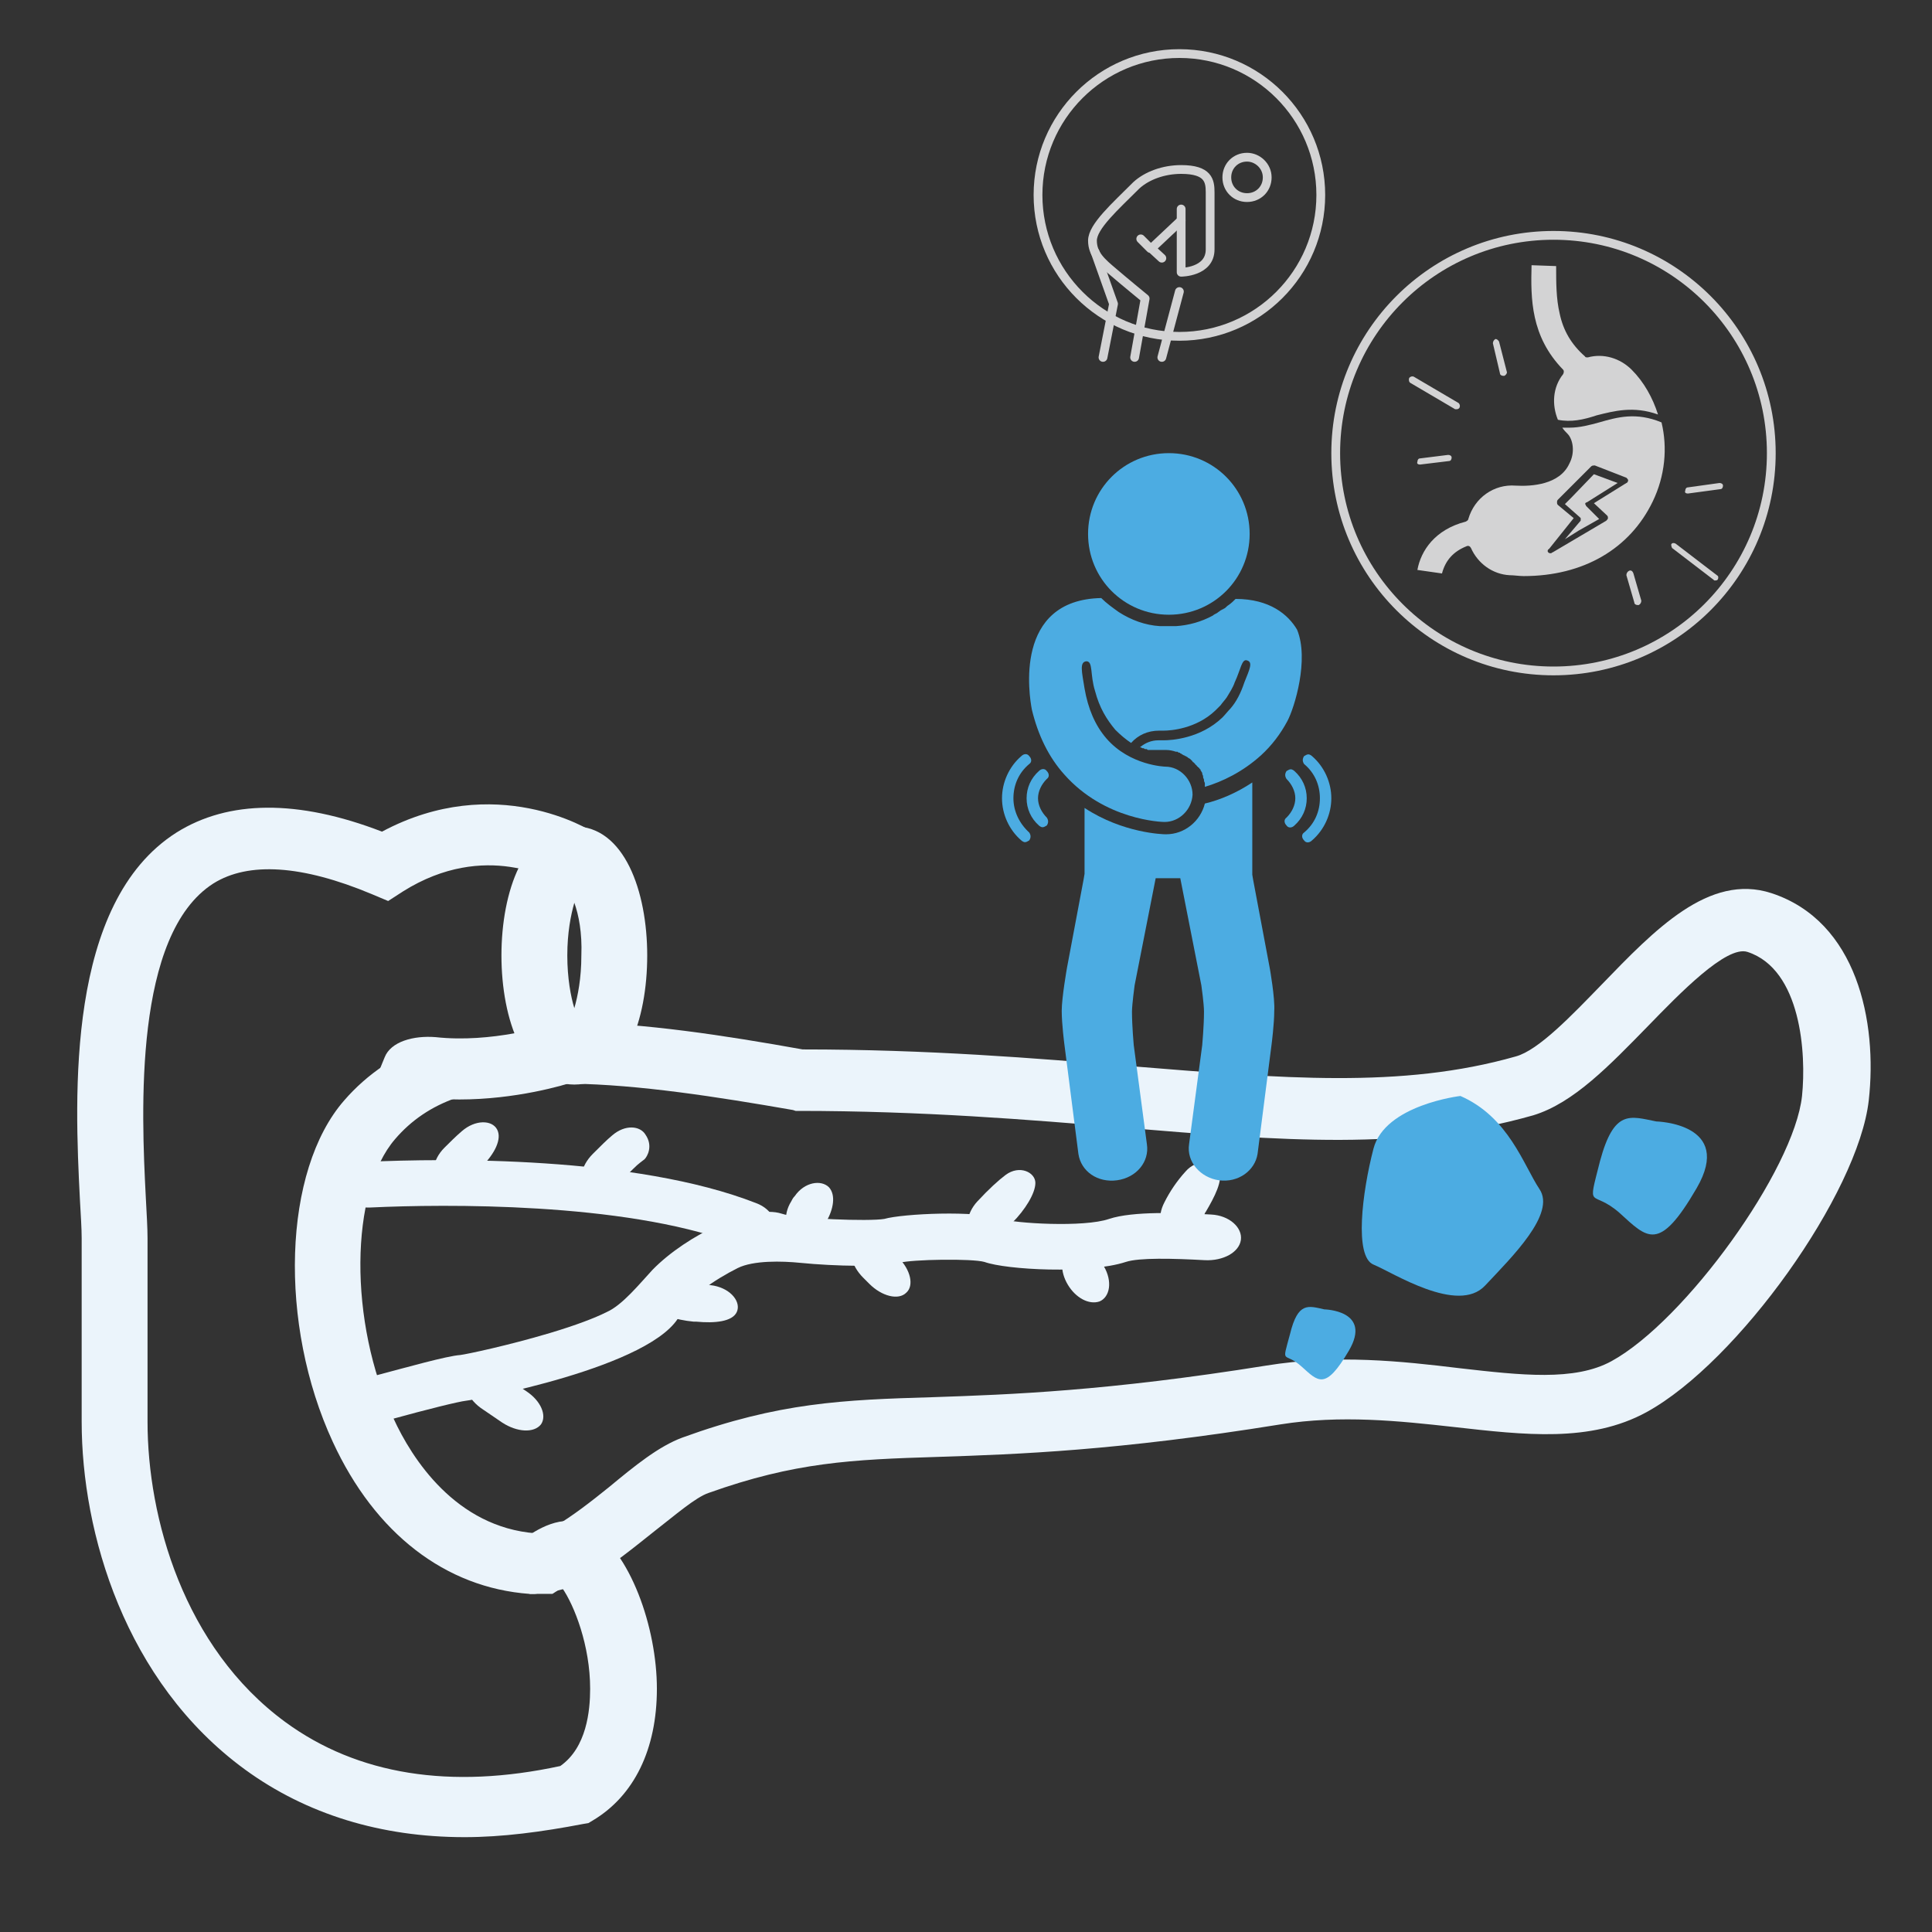
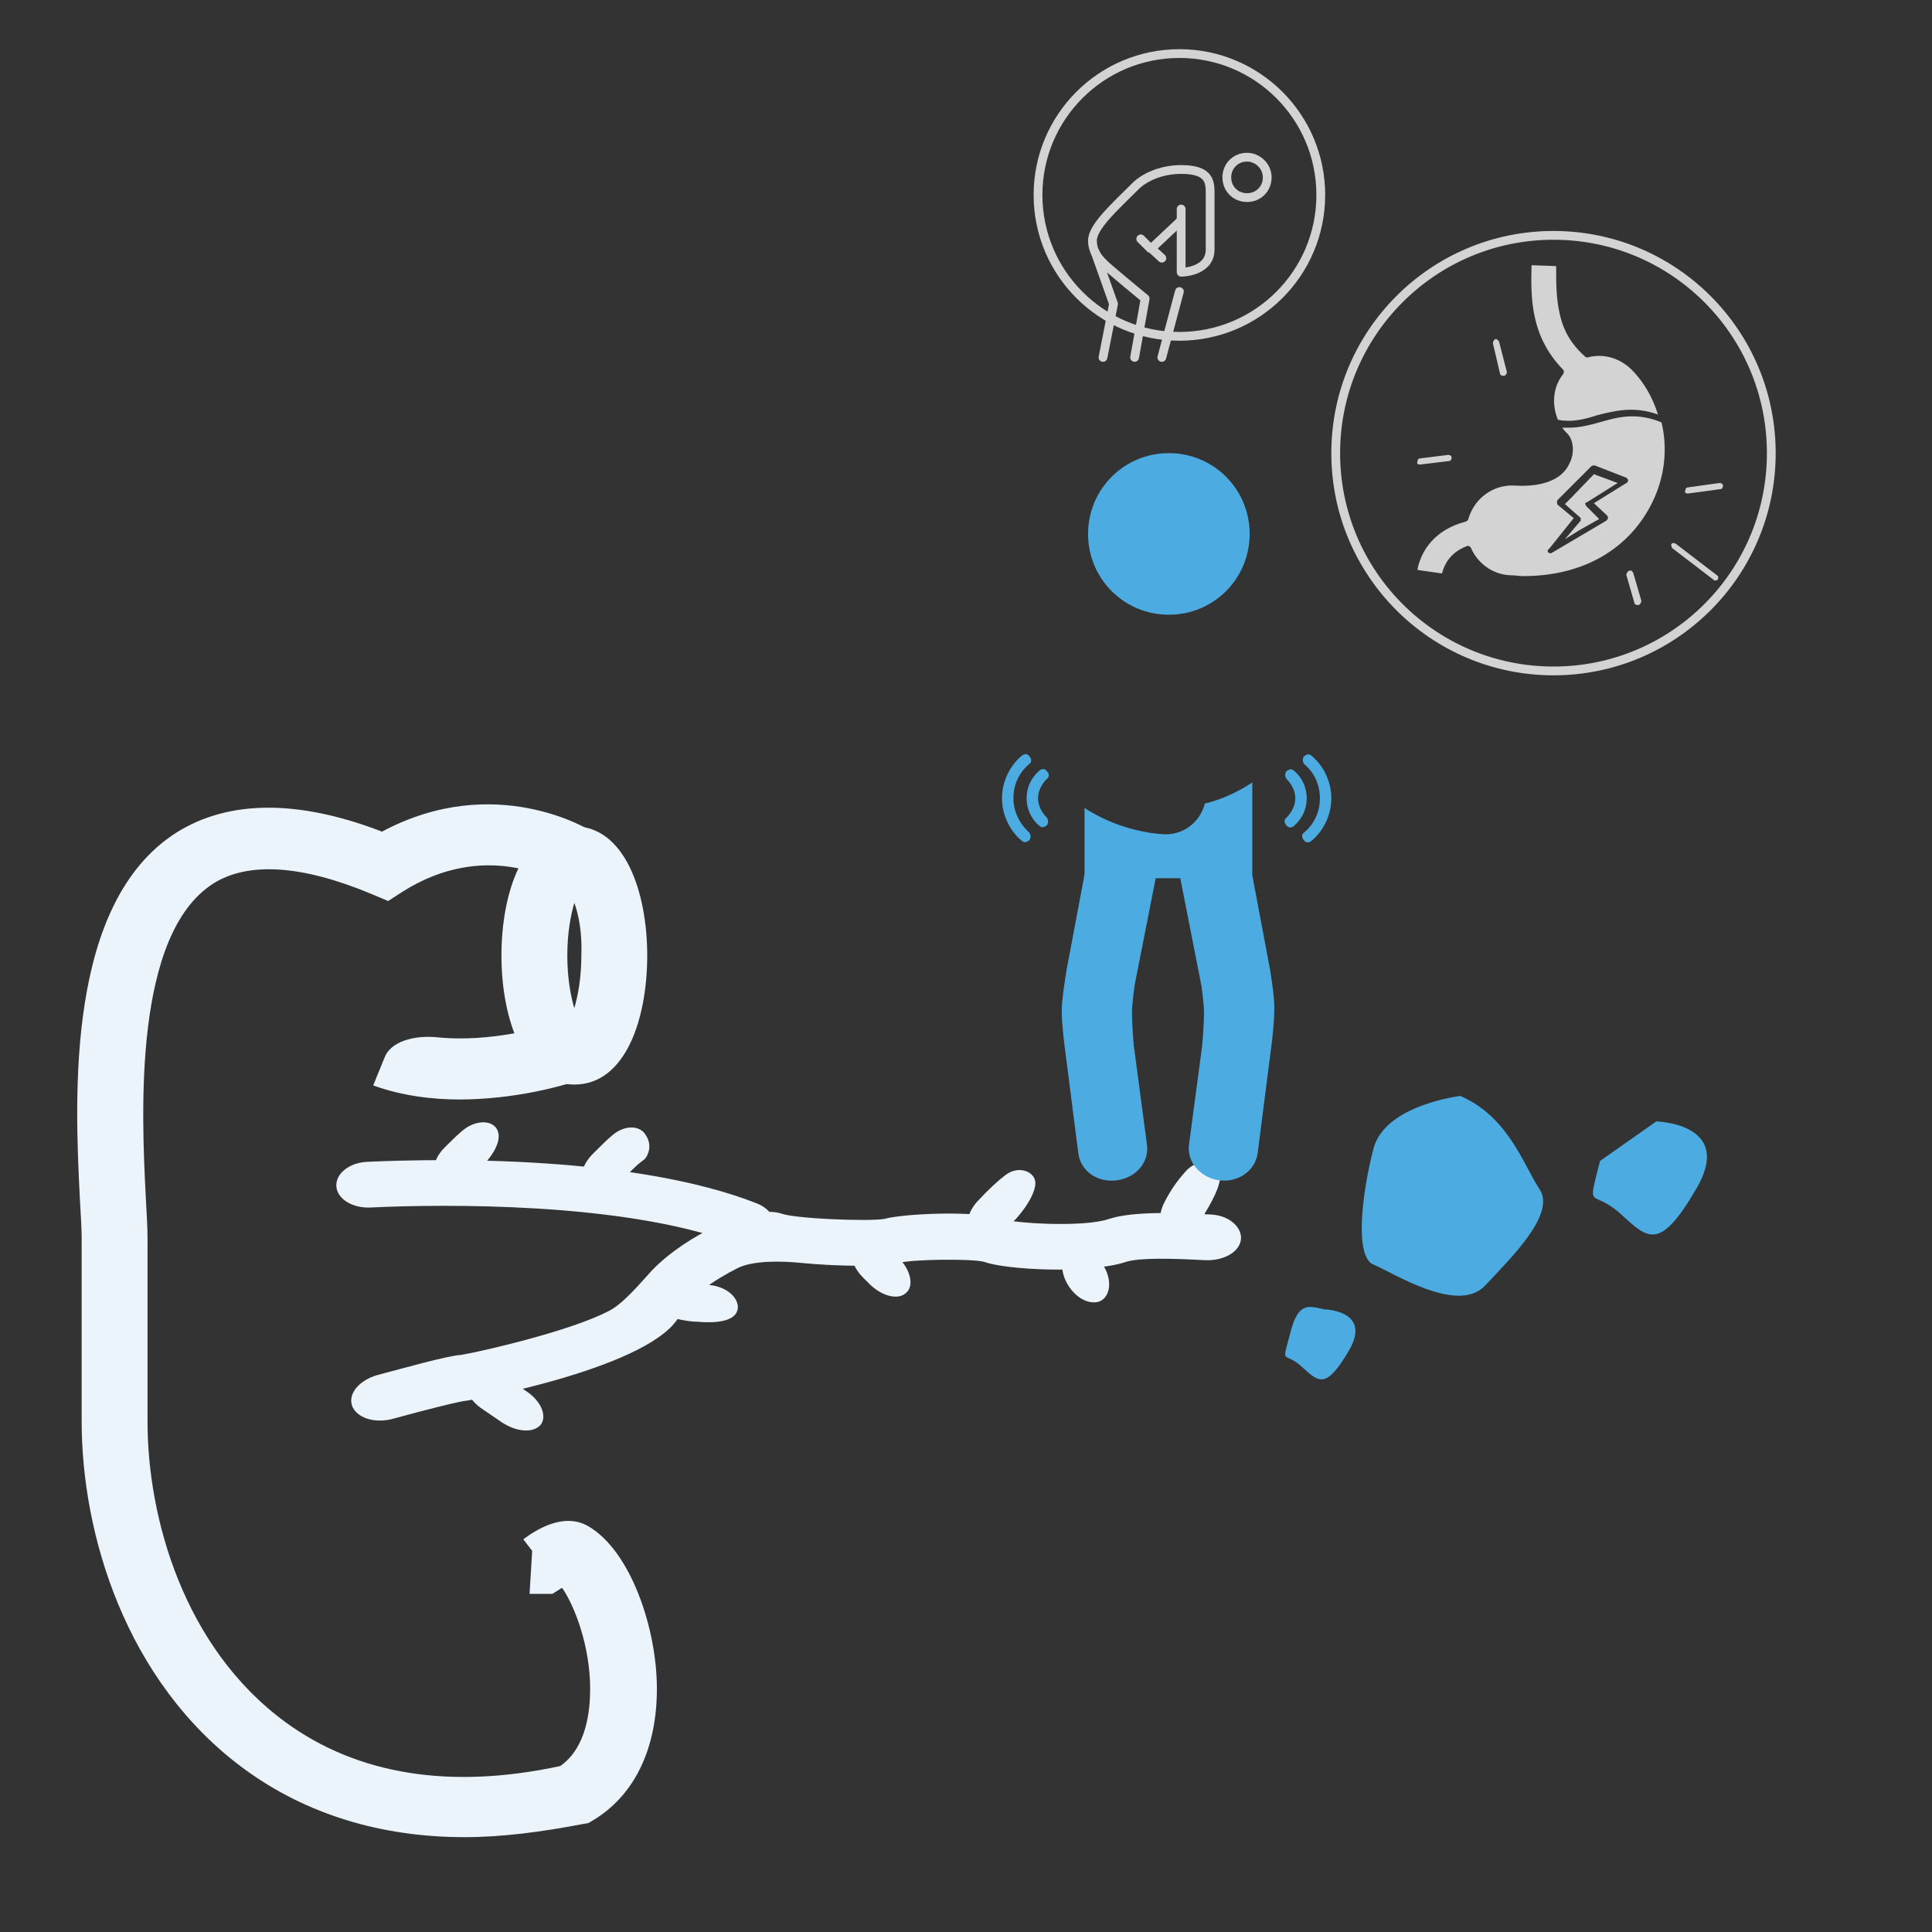
<svg xmlns="http://www.w3.org/2000/svg" version="1.1" id="레이어_1" x="0px" y="0px" viewBox="0 0 220 220" style="enable-background:new 0 0 220 220;" xml:space="preserve">
  <rect x="0" y="0" width="220" height="220" fill="#333333" stroke="none" />
  <style type="text/css">
	.st0{fill:#EBF4FB;}
	.st1{fill:#4CACE2;}
	.st2{fill:#D3D3D4;}
	.st3{fill:none;stroke:#D3D3D4;stroke-miterlimit:10;}
	.st4{fill:none;stroke:#D3D3D4;stroke-linecap:round;stroke-linejoin:round;stroke-miterlimit:10;}
	.st5{fill:none;}
</style>
-   <path class="st0" d="M60.9,181.5c-0.2,0-0.4,0-0.6,0c-9.6-0.7-17.6-6.9-22.4-17.3c-6.2-13.4-5.7-30.9,1.3-38.9c2.6-3,6-5.3,10.1-6.8  l2.7,6.5c-2.9,1-5.2,2.6-7,4.7c-5.2,6-5.3,20.9-0.2,31.8c2.1,4.6,7.1,12.4,16.2,13.1l0.1,0l0.1,0v0c0,0,0.1,0,0.1,0l0.1,0  c0.4-0.1,0.9-0.3,1.8-0.8c1.9-1.1,4.1-2.8,6.2-4.5c2.9-2.4,5.6-4.6,8.3-5.6c11-4,18.3-4.3,28.5-4.6c8.9-0.3,19.9-0.7,38-3.6  c8-1.3,15.4-0.5,22,0.3c7,0.8,13.1,1.5,17.3-0.8c8.4-4.6,20.8-21.8,21.7-30.2c0.5-4.8-0.1-14.4-6.2-16.4c-2.4-0.8-7.8,4.8-11.3,8.4  c-4.4,4.5-8.5,8.8-13.1,10.2c-14.4,4.1-28.6,2.9-46.7,1.4c-10.7-0.9-22.9-1.9-37-1.9h-0.3l-0.3-0.1c-8.6-1.5-17.6-2.9-25.2-3l0-3.3  l0-3.7h0.1c8.1,0.1,17.3,1.5,26.2,3.1c14.3,0,26.5,1,37.3,1.9c17.3,1.4,30.9,2.6,43.9-1.1c2.6-0.7,6.4-4.7,9.8-8.2  c6-6.2,12.2-12.7,19.3-10.4c9.8,3.2,12.1,14.7,11.1,23.6c-1.2,10.6-14.9,29.8-25.3,35.5c-6.4,3.5-13.9,2.6-21.9,1.7  c-6.3-0.7-12.9-1.4-19.8-0.3c-18.6,3-29.9,3.4-39,3.7c-9.8,0.3-16.3,0.6-26.1,4.1c-1.5,0.5-3.9,2.6-6.1,4.3  c-2.4,1.9-4.8,3.9-7.3,5.3c-1.5,0.8-2.9,1.4-4.3,1.6l-0.4,0.1c-0.2,0-0.5,0.1-0.7,0.1l-0.1,0C61.2,181.4,61.1,181.5,60.9,181.5" />
  <path class="st0" d="M52.9,209.2c-9.5,0-18-2.6-25-7.7c-13.7-10-18.6-27-18.6-39.6v-20.9c0-1.1-0.1-2.6-0.2-4.4  c-0.6-11.8-1.6-33.8,11-41.8c5.9-3.7,13.8-3.8,23.4-0.1c12.9-6.9,23.7-0.2,24.1,0.1l1.6,1v1.8l-3.7,0l-2.1,2.9  c-0.3-0.2-8.1-4.9-17.5,1l-1.7,1.1l-1.9-0.8c-7.9-3.3-14-3.7-18-1.2c-9.1,5.8-8.2,26-7.7,35.7c0.1,1.9,0.2,3.5,0.2,4.7v20.9  c0,10.9,4.1,25.7,15.7,34.2c8.2,6,18.8,7.7,31.3,5c3-2.1,3.4-6.3,3.4-8.8c0-4.9-1.8-9.5-3.2-11.5l-1.1,0.7l-1.2,0  c-0.2,0-0.4,0-0.6,0c-0.3,0-0.6,0-0.8,0l0.3-4.9l-1-1.3l0.1-0.1c1.1-0.8,4.4-3.1,7.3-1.4c4.8,2.8,7.8,11.6,7.8,18.5  c0,6.9-2.6,12.2-7.3,15l-0.5,0.3l-0.6,0.1C61.7,208.6,57.2,209.2,52.9,209.2" />
  <path class="st0" d="M42.5,123.6c0,0,0.6-1.5,1.3-3.2c0.7-1.8,3.3-2.5,5.8-2.3c6.4,0.7,12.8-1.3,13.6-1.6l2.4,6.6  c-1.4,0.5-6.9,2.1-13.3,2.1C49.3,125.2,45.8,124.8,42.5,123.6" />
  <path class="st0" d="M65.4,102.8c-0.4,1.4-0.8,3.4-0.8,6c0,2.6,0.4,4.7,0.8,6c0.4-1.4,0.8-3.4,0.8-6  C66.3,106.2,65.9,104.2,65.4,102.8 M65.4,123.5c-5.7,0-8.3-7.4-8.3-14.7c0-7.3,2.6-14.7,8.3-14.7c5.7,0,8.3,7.4,8.3,14.7  C73.7,116.1,71.2,123.5,65.4,123.5" />
  <path class="st0" d="M100.7,138.8C100.7,138.8,100.7,138.8,100.7,138.8C100.7,138.8,100.7,138.8,100.7,138.8 M40.1,160.1  c-0.5-1.4,0.8-2.9,2.8-3.5c3.4-0.9,8-2.2,9.5-2.3c0.8-0.1,5.5-1.1,10.2-2.5c3-0.9,5.1-1.7,6.5-2.4c1.8-0.8,3.8-3.3,5.2-4.8  c3.9-4,11.3-7.5,14.7-6.4c1.7,0.6,10,0.9,11.7,0.6c2.1-0.6,10.5-1,13.3,0c1.5,0.5,9.4,1,12.3,0c2.7-0.9,8-0.7,11.6-0.5  c2.1,0.1,3.6,1.5,3.4,2.9c-0.2,1.4-2,2.4-4.1,2.3c-3.6-0.2-7.5-0.3-9,0.2c-4.3,1.4-13.6,0.9-16.1,0c-1.4-0.4-8.2-0.3-9.7,0.1  c-1.7,0.5-7.3,0.4-11.3,0c-2-0.2-5.3-0.3-7.1,0.6c-2.6,1.3-5.7,3.4-6.5,5.2c-2.8,6.1-24.1,9.9-24.4,9.9c-0.9,0.1-4.5,1-8.5,2.1  C42.5,162.1,40.6,161.4,40.1,160.1" />
  <path class="st0" d="M83.4,141.5c-12.5-4.6-32.8-4.4-41.2-4c-2.1,0.1-3.8-1-3.9-2.4c-0.1-1.4,1.4-2.7,3.5-2.8  c8.7-0.4,30.5-0.7,44.3,4.7c1.9,0.7,2.7,2.5,2,3.8C87.4,141.9,85.3,142.2,83.4,141.5" />
  <path class="st0" d="M133.3,140.8c-1.2-0.4-1.6-2.2-0.7-3.9c0.6-1.2,1.4-2.4,2.4-3.5c1.3-1.5,3.3-1.2,3.8-0.1c0.5,1.1-0.5,3-1.5,4.7  c-0.1,0.1-0.1,0.2-0.2,0.4C136,140.1,134.5,141.2,133.3,140.8" />
  <path class="st0" d="M121.6,146.3c-0.9-1.5-0.9-3.2,0.2-3.9c1.1-0.7,2.9,0.1,3.9,1.7c0,0,0,0,0,0.1c1,1.7,0.7,3.5-0.5,4  C124,148.6,122.5,147.8,121.6,146.3" />
  <path class="st0" d="M110.8,140.8c-1-0.7-0.8-2.6,0.5-4c1.3-1.4,2.4-2.4,3.2-3c1.6-1.2,3.4-0.3,3.4,0.9c0,1.2-1.2,3.1-2.6,4.5  c-0.1,0.1-0.2,0.2-0.3,0.3C113.7,140.9,111.8,141.5,110.8,140.8" />
  <path class="st0" d="M99,146.2c-0.2-0.2-0.5-0.5-0.7-0.7c-1.4-1.4-1.8-3.2-0.8-4c0.9-0.8,2.8-0.3,4.2,1.1c0.2,0.2,0.4,0.4,0.6,0.6  c1.4,1.4,1.8,3.2,0.9,4C102.3,148.1,100.4,147.6,99,146.2" />
-   <path class="st0" d="M90.6,140.7c-1.2-0.5-1.5-2.3-0.5-3.9c0.1-0.2,0.2-0.4,0.4-0.6c1.1-1.6,3-1.9,3.9-1c0.8,0.9,0.5,2.5-0.3,3.9  C93.3,140.4,91.8,141.1,90.6,140.7" />
  <path class="st0" d="M66.8,135.4c-1-0.8-0.7-2.6,0.7-4c0.9-0.9,1.6-1.6,2.2-2.1c1.5-1.3,3.2-1.1,3.8-0.1c0.9,1.3,0.2,2.5-0.1,2.8  c-0.9,0.7-0.7,0.5-2.1,1.9c-0.1,0.1-0.2,0.2-0.3,0.3C69.7,135.6,67.8,136.2,66.8,135.4" />
  <path class="st0" d="M50,134.7c-1-0.7-0.8-2.6,0.6-4c0.6-0.6,1.3-1.3,2-1.9c1.5-1.3,3.4-1.3,4-0.2c0.6,1.1-0.3,2.8-1.7,4.2  c-0.2,0.2-0.5,0.5-0.7,0.7C52.8,134.8,51,135.4,50,134.7" />
  <path class="st0" d="M57.2,162l-2.2-1.5c-1.7-1.1-2.4-2.8-1.7-3.8c0.7-1,2.7-0.9,4.4,0.2l2.2,1.5c1.7,1.1,2.4,2.8,1.7,3.8  C60.8,163.2,58.9,163.1,57.2,162" />
  <path class="st0" d="M79.3,150.5c-0.1,0-0.2,0-0.3,0c-2.1-0.2-4-0.8-4.3-1.9c-0.3-1.2,1.1-2.5,3.2-2.5c1,0,2.2,0.1,3.4,0.3  c2,0.4,3.1,1.9,2.6,3S81.4,150.7,79.3,150.5" />
  <path class="st1" d="M166.3,124.8c0,0-8.6,1-9.9,6c-1.3,5-2.2,12.3,0,13.2c2.2,0.9,9.6,5.7,12.7,2.4c3.1-3.3,8.1-8.2,6.2-11  C173.5,132.7,171.8,127.2,166.3,124.8" />
  <path class="st1" d="M150.8,149.1c0,0,5.5,0.1,2.8,4.7c-2.7,4.6-3.5,3.5-5.4,1.8c-2-1.8-2.3,0-1.3-3.7  C147.8,148.2,149,148.7,150.8,149.1" />
-   <path class="st1" d="M188.6,127.7c0,0,8.9,0.2,4.6,7.6c-4.3,7.4-5.6,5.7-8.8,2.8c-3.2-2.8-3.7,0-2.2-5.9  C183.8,126.3,185.6,127.1,188.6,127.7" />
+   <path class="st1" d="M188.6,127.7c0,0,8.9,0.2,4.6,7.6c-4.3,7.4-5.6,5.7-8.8,2.8c-3.2-2.8-3.7,0-2.2-5.9  " />
  <path class="st1" d="M144.6,110.3l-1.9-10.1h0l-0.1-0.6v0V89.1c-1.8,1.2-3.7,2-5.4,2.4c-0.5,2-2.3,3.5-4.4,3.5h-0.1  c-0.2,0-4.8-0.1-9.2-3v7.5v0l-0.1,0.6l-1.9,10.1c0,0-0.6,3.4-0.6,4.9c0,1.5,0.3,3.8,0.3,3.8l1.6,12.5c0.3,2,2.2,3.3,4.4,3  c0,0,0,0,0,0c0,0,0,0,0,0c2.2-0.3,3.7-2.1,3.4-4.1l-1.5-11.3c0,0-0.2-2.2-0.2-3.8c0-0.8,0.3-3,0.3-3l2.4-12.2h0h1.4h0h1.4l2.4,12.2  c0,0,0.3,2.1,0.3,3c0,1.6-0.2,3.8-0.2,3.8l-1.5,11.3c-0.3,2,1.3,3.8,3.4,4.1c0,0,0,0,0,0c0,0,0,0,0,0c2.2,0.3,4.1-1.1,4.4-3  l1.6-12.5c0,0,0.3-2.3,0.3-3.8C145.2,113.7,144.6,110.3,144.6,110.3" />
-   <path class="st1" d="M140.7,68.2c-0.2,0.2-0.5,0.5-0.8,0.7c-0.2,0.1-0.3,0.3-0.5,0.4c-0.1,0-0.1,0.1-0.2,0.1c-0.1,0-0.1,0.1-0.2,0.1  c-0.1,0.1-0.3,0.2-0.4,0.3v0c-0.2,0.1-0.4,0.2-0.5,0.3c-1.3,0.7-2.7,1.1-4.2,1.2c0,0-0.1,0-0.1,0c-0.1,0-0.2,0-0.3,0  c-0.1,0-0.2,0-0.4,0c0,0-0.1,0-0.1,0c0,0-0.1,0-0.1,0c-0.1,0-0.2,0-0.4,0c-0.1,0-0.2,0-0.3,0c0,0-0.1,0-0.1,0  c-1.7-0.1-3.3-0.7-4.7-1.6v0c-0.7-0.5-1.4-1-2-1.6c-10,0.2-8.2,11.1-7.9,12.7c0.7,2.9,1.9,5.4,3.7,7.4c4.6,5.2,11.1,5.4,11.4,5.4h0  c1.7,0,3.1-1.4,3.2-3.1c0-1.7-1.4-3.2-3.1-3.2c0,0-4-0.1-6.7-3.2c-1.3-1.5-2.1-3.4-2.5-5.7c-0.3-1.9-0.6-3,0.2-3.1  c0.8,0,0.4,1.5,1,3.4c0.5,1.9,1.3,3.2,2.3,4.4c0.6,0.6,1.2,1.1,1.8,1.5c0.8-0.9,1.9-1.4,3.2-1.4c0.1,0,0.2,0,0.3,0c0,0,0.1,0,0.2,0  c0.8,0,3.7-0.2,5.9-2.3c0.2-0.2,0.4-0.4,0.6-0.6c0.2-0.3,0.5-0.6,0.7-0.9c0.3-0.5,0.7-1.1,0.9-1.7c0.7-1.5,0.8-2.7,1.4-2.5  c0.7,0.2,0.3,1-0.3,2.5c-0.4,1.2-0.9,2.2-1.6,3c0,0,0,0,0,0l0,0c-0.3,0.3-0.6,0.7-0.9,1c-2.5,2.4-5.8,2.6-6.7,2.6  c-0.2,0-0.3,0-0.3,0c-0.1,0-0.2,0-0.3,0c-0.8,0-1.5,0.3-2.1,0.8c0,0,0,0,0,0c0,0,0,0,0.1,0c0.1,0,0.1,0.1,0.2,0.1c0,0,0,0,0.1,0  c0.1,0,0.1,0.1,0.2,0.1c0,0,0,0,0.1,0c0.1,0,0.1,0,0.2,0.1c0,0,0.1,0,0.1,0c0,0,0.1,0,0.1,0c0,0,0.1,0,0.1,0c0,0,0.1,0,0.1,0  c0,0,0.1,0,0.1,0c0,0,0.1,0,0.1,0c0,0,0.1,0,0.1,0c0,0,0,0,0.1,0c0.1,0,0.1,0,0.2,0c0,0,0,0,0,0c0,0,0.1,0,0.1,0c0,0,0,0,0.1,0  c0,0,0.1,0,0.1,0c0,0,0,0,0.1,0c0,0,0.1,0,0.1,0c0,0,0,0,0.1,0c0,0,0,0,0.1,0c0,0,0,0,0.1,0c0.2,0,0.3,0,0.3,0  c0.4,0,0.8,0.1,1.1,0.2c0,0,0.1,0,0.1,0c0.1,0,0.1,0,0.2,0.1c0.1,0,0.2,0,0.2,0.1c0.1,0,0.1,0,0.2,0.1c0.1,0,0.1,0.1,0.2,0.1  c0.1,0,0.1,0.1,0.2,0.1c0.1,0,0.1,0.1,0.2,0.1c0,0,0.1,0.1,0.1,0.1c0.1,0,0.1,0.1,0.2,0.1c0,0,0.1,0.1,0.1,0.1  c0.1,0.1,0.1,0.1,0.2,0.2c0,0,0,0.1,0.1,0.1c0.1,0.1,0.1,0.1,0.2,0.2c0,0,0,0.1,0.1,0.1c0.1,0.1,0.1,0.2,0.2,0.2c0,0,0,0.1,0.1,0.1  c0.1,0.1,0.1,0.2,0.2,0.2c0,0,0,0,0,0.1c0.1,0.1,0.1,0.2,0.2,0.3c0,0,0,0.1,0,0.1c0,0.1,0.1,0.2,0.1,0.3c0,0,0,0.1,0,0.1  c0,0.1,0.1,0.2,0.1,0.3c0,0,0,0.1,0,0.1c0,0.1,0.1,0.2,0.1,0.3c0,0,0,0.1,0,0.1c0,0.1,0,0.2,0,0.3c2-0.6,4.3-1.7,6.4-3.6  c1.2-1.1,2.2-2.4,3-3.9c0.8-1.5,2.5-7,1.1-10.4C146.7,70,144.6,68.2,140.7,68.2" />
  <path class="st1" d="M133.1,51.6c-5.1,0-9.2,4.1-9.2,9.2c0,5.1,4.1,9.2,9.2,9.2c5.1,0,9.2-4.1,9.2-9.2  C142.3,55.7,138.2,51.6,133.1,51.6" />
  <path class="st1" d="M115.4,90.9c0-1.5,0.6-2.9,1.8-3.9c0.3-0.2,0.3-0.6,0-0.9c-0.2-0.3-0.6-0.3-0.9,0c-1.4,1.2-2.2,3-2.2,4.8  c0,1.8,0.8,3.6,2.2,4.8c0.1,0.1,0.3,0.2,0.4,0.2c0.2,0,0.3-0.1,0.5-0.2c0.2-0.3,0.2-0.6,0-0.9C116.1,93.8,115.4,92.4,115.4,90.9" />
  <path class="st1" d="M118.2,90.9c0-0.8,0.4-1.6,1-2.2c0.3-0.2,0.3-0.6,0-0.9c-0.2-0.3-0.6-0.3-0.9,0c-0.9,0.8-1.4,1.9-1.4,3.1  c0,1.2,0.5,2.3,1.4,3.1c0.1,0.1,0.3,0.2,0.4,0.2c0.2,0,0.3-0.1,0.5-0.2c0.2-0.3,0.2-0.6,0-0.9C118.6,92.5,118.2,91.7,118.2,90.9" />
  <path class="st1" d="M150.3,90.9c0,1.5-0.6,2.9-1.8,3.9c-0.3,0.2-0.3,0.6,0,0.9c0.2,0.3,0.6,0.3,0.9,0c1.4-1.2,2.2-3,2.2-4.8  c0-1.8-0.8-3.6-2.2-4.8c-0.1-0.1-0.3-0.2-0.4-0.2c-0.2,0-0.3,0.1-0.5,0.2c-0.2,0.3-0.2,0.6,0,0.9C149.7,88,150.3,89.4,150.3,90.9" />
  <path class="st1" d="M147.5,90.9c0,0.8-0.4,1.6-1,2.2c-0.3,0.2-0.3,0.6,0,0.9c0.2,0.3,0.6,0.3,0.9,0c0.9-0.8,1.4-1.9,1.4-3.1  c0-1.2-0.5-2.3-1.4-3.1c-0.1-0.1-0.3-0.2-0.4-0.2c-0.2,0-0.3,0.1-0.5,0.2c-0.2,0.3-0.2,0.6,0,0.9C147.1,89.3,147.5,90.1,147.5,90.9" />
  <path class="st2" d="M178.2,61.4l1.6-1l2.3-1.3L181,58l-0.3-0.3c0,0,0,0-0.1-0.1c0-0.1-0.1-0.2-0.1-0.2c0,0,0,0,0,0  c0-0.1,0.1-0.2,0.2-0.2l3.5-2.2l-2.7-1l-2.6,2.7l-0.7,0.7l1.7,1.5c0,0,0.1,0.1,0.1,0.1c0,0,0,0,0,0c0,0,0,0,0,0c0,0.1,0,0.2,0,0.2  c0,0.1,0,0.1-0.1,0.2L178.2,61.4z" />
  <path class="st2" d="M192.2,56.2C192.2,56.2,192.2,56.2,192.2,56.2l3.7-0.5c0.2,0,0.3-0.2,0.3-0.4c0-0.2-0.2-0.3-0.4-0.3l-3.6,0.5  c-0.2,0-0.3,0.2-0.3,0.4C191.8,56.1,192,56.2,192.2,56.2" />
  <path class="st2" d="M185.5,65c-0.2,0.1-0.3,0.3-0.3,0.5l0.9,3.1c0,0.2,0.2,0.3,0.4,0.3c0,0,0.1,0,0.1,0c0.2-0.1,0.3-0.3,0.3-0.5  l-0.9-3.1C185.9,65,185.7,64.9,185.5,65" />
  <path class="st2" d="M190.4,62.4l4.7,3.6c0.1,0.1,0.1,0.1,0.2,0.1c0.1,0,0.2,0,0.3-0.1c0.1-0.2,0.1-0.4-0.1-0.5l-4.7-3.6  c-0.2-0.1-0.4-0.1-0.5,0.1C190.3,62,190.3,62.2,190.4,62.4" />
  <path class="st2" d="M170.8,42.5c0,0.2,0.2,0.3,0.4,0.3c0,0,0.1,0,0.1,0c0.2-0.1,0.3-0.3,0.3-0.4l-0.9-3.5c-0.1-0.2-0.3-0.3-0.4-0.3  c-0.2,0.1-0.3,0.3-0.3,0.5L170.8,42.5z" />
  <path class="st2" d="M161.7,52.9C161.7,52.9,161.7,52.9,161.7,52.9l3.3-0.4c0.2,0,0.3-0.2,0.3-0.4c0-0.2-0.2-0.3-0.4-0.3l-3.2,0.4  c-0.2,0-0.3,0.2-0.3,0.4C161.3,52.8,161.5,52.9,161.7,52.9" />
-   <path class="st2" d="M160.6,43.6l5.1,3c0.1,0,0.1,0,0.2,0c0.1,0,0.3-0.1,0.3-0.2c0.1-0.2,0-0.4-0.1-0.5l-5.1-3  c-0.2-0.1-0.4,0-0.5,0.1S160.4,43.5,160.6,43.6" />
  <path class="st2" d="M178,42.1c0.1,0.1,0.1,0.3,0,0.5c-1.2,1.5-1.3,3.5-0.6,5.2c1.5,0.3,2.9,0,4.4-0.5c2-0.5,4.2-1.1,7-0.1  c-0.6-1.9-1.6-3.7-3-5.1c-1.3-1.3-3.2-1.9-5-1.4c-0.1,0-0.3,0-0.3-0.1c-1.6-1.4-2.5-3-2.9-4.9c-0.4-1.7-0.4-3.5-0.4-5.4l-2.8-0.1v0  C174.3,34,174.3,38.3,178,42.1" />
  <path class="st2" d="M176.4,62.5l2.8-3.5l-1.8-1.5c-0.1-0.1-0.1-0.2-0.1-0.3c0-0.1,0-0.2,0.1-0.3l3.8-3.8c0.1-0.1,0.3-0.1,0.4-0.1  l3.6,1.4c0.1,0.1,0.2,0.2,0.2,0.3c0,0.1-0.1,0.3-0.2,0.3l-3.7,2.3l1.5,1.4c0.1,0.1,0.1,0.2,0.1,0.3c0,0.1-0.1,0.2-0.2,0.3l-6.1,3.6  c-0.1,0-0.1,0.1-0.2,0.1c-0.1,0-0.2,0-0.3-0.1C176.2,62.8,176.2,62.6,176.4,62.5 M167,62.2c0.2-0.1,0.4,0,0.5,0.2  c0.8,1.8,2.5,3,4.4,3.1c0.5,0,1.1,0.1,1.6,0.1c6.8,0,12.1-3.1,14.7-8.5c1.4-2.9,1.7-6.1,1-9c-2.9-1.2-5-0.6-7.1,0  c-1.1,0.3-2.2,0.6-3.4,0.6c-0.3,0-0.5,0-0.8,0c0.2,0.3,0.4,0.5,0.6,0.7c0.6,0.6,0.9,2.1,0.2,3.4c-1.1,2.4-4.3,2.6-6.1,2.5  c-2.5-0.2-4.7,1.4-5.4,3.8c0,0.1-0.1,0.2-0.3,0.3c-3.5,0.9-5.1,3.3-5.5,5.5l2.8,0.4C164.6,63.8,165.5,62.8,167,62.2" />
  <circle class="st3" cx="176.9" cy="51.6" r="24.8" />
  <path class="st4" d="M134.5,23.8v7.2c0,0,3.3,0,3.3-2.6v-6.5c0-1.3-0.2-2.6-3.3-2.6c-2,0-3.9,0.7-5.1,1.8c-2.4,2.4-5,4.7-5,6.3  c0,1.6,1.1,2.5,2.4,3.6c1.4,1.2,3.6,3,3.6,3l-1.2,6.7" />
  <path class="st4" d="M129.9,27.2l1.1,1.1 M124.7,28.7l2.1,5.9l-1.2,6.1 M144.3,20.2c0,1.3-1,2.3-2.3,2.3c-1.3,0-2.3-1-2.3-2.3  s1-2.3,2.3-2.3C143.2,17.9,144.3,18.9,144.3,20.2z M134.5,25.1l-3.4,3.2 M132.3,29.4l-1.3-1.2 M132.3,40.7l2-7.5" />
  <path class="st5" d="M118.2,22.2c0,8.9,7.2,16.1,16.1,16.1c8.9,0,16.1-7.2,16.1-16.1c0-8.9-7.2-16.1-16.1-16.1  C125.4,6,118.2,13.2,118.2,22.2" />
  <circle class="st3" cx="134.3" cy="22.2" r="16.1" />
</svg>